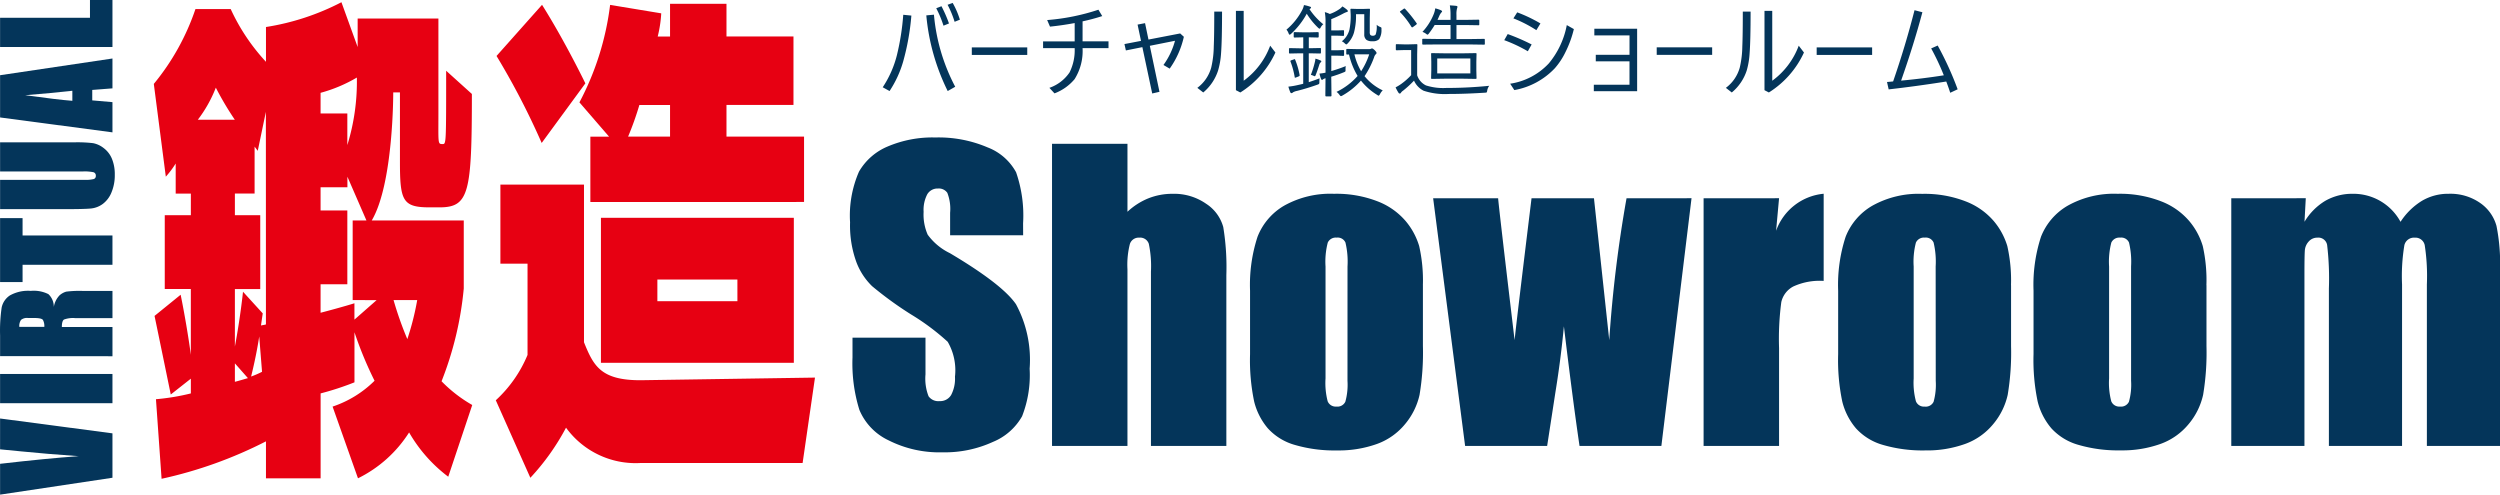
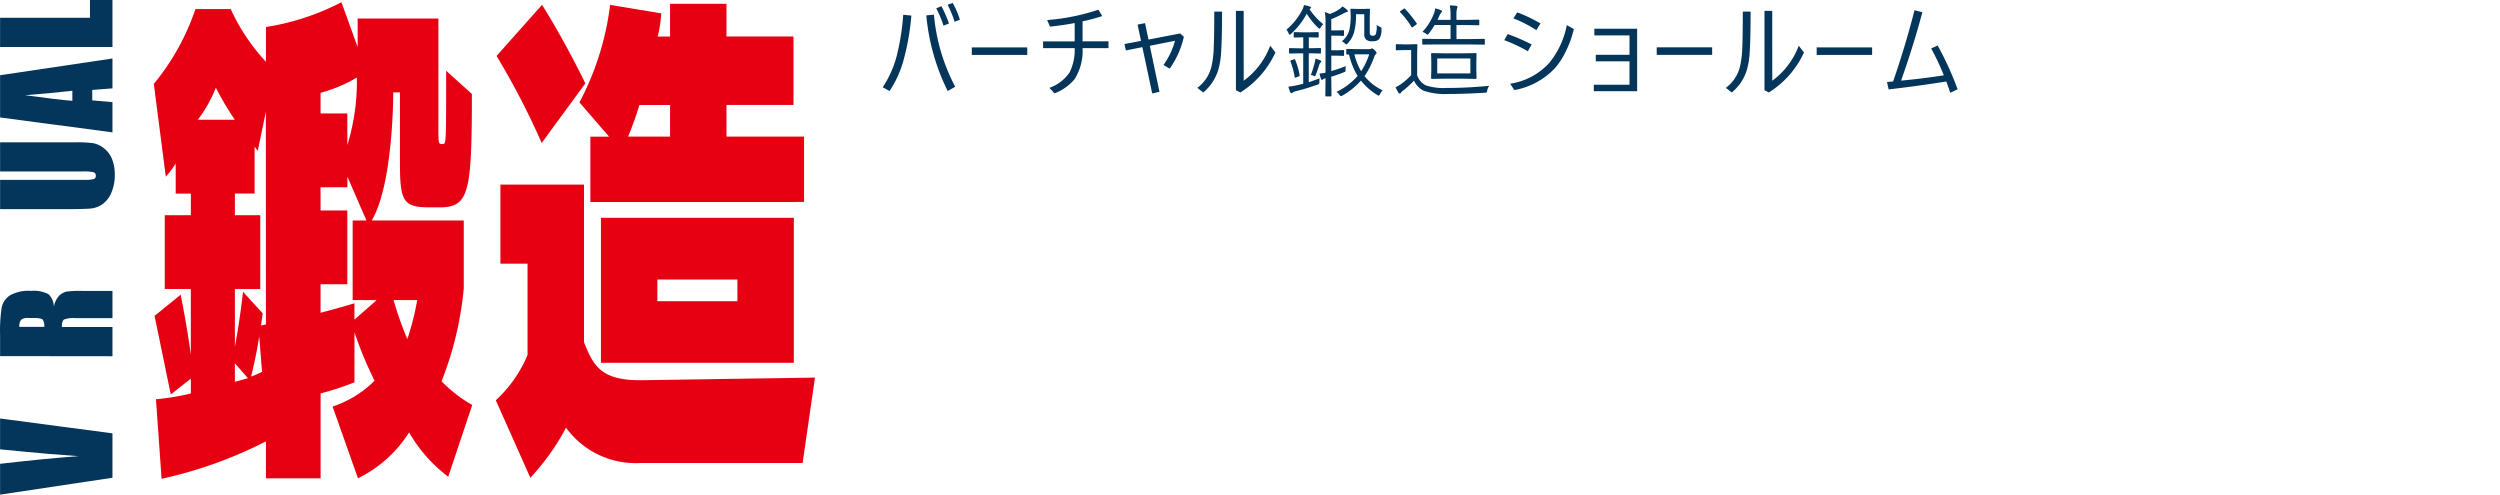
<svg xmlns="http://www.w3.org/2000/svg" width="196.21" height="38.82" viewBox="0 0 196.21 38.82">
  <g id="グループ_5849" data-name="グループ 5849" transform="translate(-946 -297)">
    <g id="グループ_1624" data-name="グループ 1624" transform="translate(946 297)">
      <path id="パス_5" data-name="パス 5" d="M39.855,37.483a11.581,11.581,0,0,1-3.072-3.476,9.951,9.951,0,0,1-4.012,3.6l-1.993-5.628a8.491,8.491,0,0,0,3.294-2.028,29.42,29.42,0,0,1-1.577-3.807v3.931a22.465,22.465,0,0,1-2.657.869v6.663H25.549v-2.9a33.716,33.716,0,0,1-8.192,2.938L16.915,31.4a17.618,17.618,0,0,0,2.739-.455V29.787l-1.577,1.242s-.858-4.181-1.273-6.167L18.852,23.2c.276,1.324.636,3.434.8,4.718V22.75H17.606V16.957h2.048V15.263h-1.19V12.9a7.161,7.161,0,0,1-.775,1.034l-.942-7.281A18.583,18.583,0,0,0,20.014.781h2.768A15.7,15.7,0,0,0,25.55,4.919V2.188A19.3,19.3,0,0,0,31.472.242L32.745,3.76V1.525h6.338V8.974c0,2.4-.056,2.4.332,2.4.276,0,.276,0,.276-5.753L41.71,7.442c0,7.78-.222,8.9-2.546,8.9h-.776c-2.13,0-2.324-.539-2.324-3.6V7.318h-.526s.027,7.159-1.688,10.055h7.223v5.338a26.446,26.446,0,0,1-1.743,7.281,10.942,10.942,0,0,0,2.408,1.862ZM21.616,6.944A10.244,10.244,0,0,1,20.2,9.467h2.906a24.124,24.124,0,0,1-1.494-2.523m3.93,1.9-.637,3.062-.248-.331v3.685H23.11v1.7H25.1v5.794H23.11v4.511c.443-2.36.637-4.3.637-4.3l1.549,1.7s-.056.373-.138.952c.138-.041.249-.041.388-.084ZM23.11,28.586v1.448c.332-.082.721-.207,1.024-.288Zm1.91-2.111c-.138.911-.36,2.028-.637,3.145a7.169,7.169,0,0,0,.858-.372ZM29.835,7.357V8.971h2.1v2.483a16.878,16.878,0,0,0,.748-5.3,11.545,11.545,0,0,1-2.851,1.2ZM32.354,23.62V17.372h1.081l-1.494-3.434v.828H29.835v1.821h2.1v5.793h-2.1v2.235c1.743-.455,2.657-.745,2.657-.745v1.283l1.743-1.531Zm3.209,0a26.877,26.877,0,0,0,1.081,3.062,21.111,21.111,0,0,0,.775-3.062Z" transform="translate(-4.675 -0.068)" fill="#e70012" />
      <path id="パス_6" data-name="パス 6" d="M78.058,36.455H65.329a6.753,6.753,0,0,1-5.839-2.773,18.254,18.254,0,0,1-2.8,3.932l-2.712-6.083a10.038,10.038,0,0,0,2.491-3.559V20.812h-2.13V14.605H60.9V26.978c.748,1.862,1.329,2.98,4.429,2.98l13.7-.207ZM57.579,11.336a58.937,58.937,0,0,0-3.543-6.828L57.607.494c1.826,2.9,3.4,6.165,3.4,6.165ZM61.4,15.971V10.84h1.467L60.542,8.15A22.1,22.1,0,0,0,62.95.5l4.013.663a9.72,9.72,0,0,1-.278,1.821h.969V.414h4.429V2.979h5.258V8.353H72.083v2.483h6.088v5.131Zm.83,1.241H77.369v11.38H62.23Zm5.424-8.856H65.246a23.638,23.638,0,0,1-.885,2.483h3.293Zm5.286,13.7H66.659v1.7h6.282Z" transform="translate(-15.066 -0.116)" fill="#e70012" />
      <path id="パス_7" data-name="パス 7" d="M.009,45.56l8.82,1.166v3.485L.009,51.536V49.117q3.644-.422,6.167-.6-2.551-.178-4.528-.377l-1.64-.16Z" transform="translate(-0.003 -12.715)" fill="#04355a" />
-       <rect id="長方形_10" data-name="長方形 10" width="8.82" height="2.294" transform="translate(0.006 29.351)" fill="#04355a" />
      <path id="パス_8" data-name="パス 8" d="M.007,36.782V35.159a12.465,12.465,0,0,1,.125-2.2,1.51,1.51,0,0,1,.64-.937,2.915,2.915,0,0,1,1.643-.36,2.563,2.563,0,0,1,1.383.256,1.346,1.346,0,0,1,.425,1.009,1.72,1.72,0,0,1,.452-.916,1.356,1.356,0,0,1,.52-.288,8.213,8.213,0,0,1,1.3-.057H8.827V33.8H5.9a2.039,2.039,0,0,0-.877.112c-.112.072-.169.27-.169.586H8.827v2.294Zm1.51-2.294H3.478a1,1,0,0,0-.107-.541q-.1-.155-.689-.156H2.2a.738.738,0,0,0-.551.15A.851.851,0,0,0,1.516,34.488Z" transform="translate(0 -8.833)" fill="#04355a" />
-       <path id="パス_9" data-name="パス 9" d="M.009,23.746H1.774v1.362H8.829v2.3H1.774v1.357H.009Z" transform="translate(-0.003 -6.627)" fill="#04355a" />
      <path id="パス_10" data-name="パス 10" d="M.009,15.493H5.9a10.323,10.323,0,0,1,1.408.066,1.927,1.927,0,0,1,.834.387,2,2,0,0,1,.649.847,3.185,3.185,0,0,1,.221,1.24,3.49,3.49,0,0,1-.261,1.395,2.113,2.113,0,0,1-.681.9,1.878,1.878,0,0,1-.885.354q-.466.054-1.959.056H.01v-2.3H6.625a2.59,2.59,0,0,0,.737-.063.244.244,0,0,0,.161-.253.266.266,0,0,0-.177-.28,3.354,3.354,0,0,0-.836-.062H.01Z" transform="translate(-0.003 -4.323)" fill="#04355a" />
      <path id="パス_11" data-name="パス 11" d="M.009,7.68l8.82-1.312V8.712l-1.586.123v.82l1.586.138v2.372L.009,10.995ZM5.681,8.9q-1.5.173-3.7.349,2.531.351,3.7.44Z" transform="translate(-0.003 -1.777)" fill="#04355a" />
      <path id="パス_12" data-name="パス 12" d="M.009,1.395H7.064V0H8.829V3.689H.009Z" transform="translate(-0.003)" fill="#04355a" />
    </g>
-     <path id="パス_46479" data-name="パス 46479" d="M14.3-16.538H8.569V-18.3a3.448,3.448,0,0,0-.22-1.567.808.808,0,0,0-.732-.337.932.932,0,0,0-.842.454,2.636,2.636,0,0,0-.286,1.378A3.907,3.907,0,0,0,6.81-16.58a4.658,4.658,0,0,0,1.743,1.45q4.118,2.444,5.187,4.011A9.2,9.2,0,0,1,14.81-6.064a8.866,8.866,0,0,1-.593,3.735A4.647,4.647,0,0,1,11.924-.315,9.068,9.068,0,0,1,7.969.5,8.843,8.843,0,0,1,3.743-.439,4.6,4.6,0,0,1,1.45-2.827,12.241,12.241,0,0,1,.908-6.943V-8.5H6.636V-5.61A3.8,3.8,0,0,0,6.877-3.9a.935.935,0,0,0,.857.381A1,1,0,0,0,8.65-4a2.758,2.758,0,0,0,.3-1.436,4.448,4.448,0,0,0-.571-2.739,18.21,18.21,0,0,0-2.886-2.153,28.389,28.389,0,0,1-3.047-2.212,5.175,5.175,0,0,1-1.238-1.9,8.38,8.38,0,0,1-.491-3.105,8.616,8.616,0,0,1,.7-3.984A4.682,4.682,0,0,1,3.662-23.5a8.969,8.969,0,0,1,3.75-.71,9.77,9.77,0,0,1,4.094.776,4.286,4.286,0,0,1,2.241,1.956,10.353,10.353,0,0,1,.549,4.006Zm8.188-7.178v5.336a5.311,5.311,0,0,1,1.648-1.057,5.085,5.085,0,0,1,1.9-.352A4.384,4.384,0,0,1,28.674-19a3.17,3.17,0,0,1,1.333,1.824,19.422,19.422,0,0,1,.242,3.772V0H24.331V-13.682a8.513,8.513,0,0,0-.168-2.183.713.713,0,0,0-.754-.483.72.72,0,0,0-.732.5,6.593,6.593,0,0,0-.19,1.978V0H16.567V-23.716Zm23.188,11.1v4.761a20.09,20.09,0,0,1-.264,3.845,5.4,5.4,0,0,1-1.128,2.285A5.094,5.094,0,0,1,42.063-.154,8.874,8.874,0,0,1,38.95.352a11.1,11.1,0,0,1-3.325-.432,4.531,4.531,0,0,1-2.117-1.3,5.151,5.151,0,0,1-1.077-2.109,15.859,15.859,0,0,1-.322-3.713v-4.98a12.184,12.184,0,0,1,.586-4.233A4.868,4.868,0,0,1,34.8-18.867a7.425,7.425,0,0,1,3.9-.923,8.9,8.9,0,0,1,3.42.593,5.489,5.489,0,0,1,2.2,1.545,5.469,5.469,0,0,1,1.062,1.963A12.2,12.2,0,0,1,45.674-12.612Zm-5.918-1.465a6.459,6.459,0,0,0-.161-1.882.665.665,0,0,0-.688-.388.694.694,0,0,0-.7.388,5.943,5.943,0,0,0-.176,1.882V-5.3A5.683,5.683,0,0,0,38.2-3.508a.675.675,0,0,0,.688.417.681.681,0,0,0,.7-.381,4.965,4.965,0,0,0,.168-1.641Zm27-5.361L64.391,0H57.968q-.524-3.562-1.227-9.39-.241,2.564-.665,5.171L55.426,0H48.988L46.479-19.438h5.1q.059.761,1.293,11.133.1-1.067,1.329-11.133h4.9L60.3-8.306a101.861,101.861,0,0,1,1.357-11.133Zm6.87,0-.234,2.556a4.4,4.4,0,0,1,3.735-2.908v6.841a4.958,4.958,0,0,0-2.388.439,1.844,1.844,0,0,0-.937,1.223,21.93,21.93,0,0,0-.176,3.611V0H67.705V-19.438Zm18.208,6.826v4.761a20.09,20.09,0,0,1-.264,3.845,5.4,5.4,0,0,1-1.128,2.285A5.094,5.094,0,0,1,88.22-.154a8.874,8.874,0,0,1-3.113.505,11.1,11.1,0,0,1-3.325-.432,4.531,4.531,0,0,1-2.117-1.3,5.151,5.151,0,0,1-1.077-2.109,15.859,15.859,0,0,1-.322-3.713v-4.98a12.184,12.184,0,0,1,.586-4.233,4.868,4.868,0,0,1,2.109-2.446,7.425,7.425,0,0,1,3.9-.923,8.9,8.9,0,0,1,3.42.593,5.489,5.489,0,0,1,2.2,1.545,5.469,5.469,0,0,1,1.062,1.963A12.2,12.2,0,0,1,91.831-12.612Zm-5.918-1.465a6.459,6.459,0,0,0-.161-1.882.665.665,0,0,0-.688-.388.694.694,0,0,0-.7.388,5.943,5.943,0,0,0-.176,1.882V-5.3a5.683,5.683,0,0,0,.176,1.794.675.675,0,0,0,.688.417.681.681,0,0,0,.7-.381,4.965,4.965,0,0,0,.168-1.641Zm21.255,1.465v4.761a20.09,20.09,0,0,1-.264,3.845,5.4,5.4,0,0,1-1.128,2.285,5.094,5.094,0,0,1-2.219,1.567,8.874,8.874,0,0,1-3.113.505,11.1,11.1,0,0,1-3.325-.432A4.531,4.531,0,0,1,95-1.384a5.151,5.151,0,0,1-1.077-2.109A15.859,15.859,0,0,1,93.6-7.207v-4.98a12.184,12.184,0,0,1,.586-4.233A4.868,4.868,0,0,1,96.3-18.867a7.425,7.425,0,0,1,3.9-.923,8.9,8.9,0,0,1,3.42.593,5.489,5.489,0,0,1,2.2,1.545,5.469,5.469,0,0,1,1.062,1.963A12.2,12.2,0,0,1,107.168-12.612Zm-5.918-1.465a6.459,6.459,0,0,0-.161-1.882.665.665,0,0,0-.688-.388.694.694,0,0,0-.7.388,5.943,5.943,0,0,0-.176,1.882V-5.3A5.683,5.683,0,0,0,99.7-3.508a.675.675,0,0,0,.688.417.681.681,0,0,0,.7-.381,4.965,4.965,0,0,0,.168-1.641Zm13.711-5.361-.1,1.849A4.774,4.774,0,0,1,116.5-19.24a4.254,4.254,0,0,1,2.168-.55,4.2,4.2,0,0,1,3.735,2.2,5.336,5.336,0,0,1,1.685-1.651,4.033,4.033,0,0,1,2.08-.55,4.083,4.083,0,0,1,2.5.732,3.225,3.225,0,0,1,1.267,1.794,15.1,15.1,0,0,1,.278,3.45V0h-5.742V-12.671a15.956,15.956,0,0,0-.168-3.083.743.743,0,0,0-.784-.593.774.774,0,0,0-.813.586,14.693,14.693,0,0,0-.183,3.091V0h-5.742V-12.349a22.63,22.63,0,0,0-.139-3.428.7.7,0,0,0-.769-.571.885.885,0,0,0-.674.3,1.159,1.159,0,0,0-.308.732q-.029.432-.029,1.838V0h-5.742V-19.438Z" transform="translate(1012 332)" fill="#04355a" />
    <path id="パス_46480" data-name="パス 46480" d="M4.48-6.352l.41-.16A10.443,10.443,0,0,1,5.48-5.16l-.43.176A8.475,8.475,0,0,0,4.48-6.352Zm-4.2,6.2A8.145,8.145,0,0,0,1.4-2.7,19.274,19.274,0,0,0,1.891-5.84l.637.063a19.091,19.091,0,0,1-.648,3.621A8.425,8.425,0,0,1,.816.145Zm5.09-6.473.4-.145a6.472,6.472,0,0,1,.566,1.313l-.414.168A7.707,7.707,0,0,0,5.371-6.625ZM3.7-5.793,4.3-5.848A14.906,14.906,0,0,0,5.969-.191l-.59.336A16.786,16.786,0,0,1,3.7-5.793ZM7.271-3.281h4.352v.594H7.271Zm8.693-.473H18v.531H15.964a4.151,4.151,0,0,1-.625,2.434A3.8,3.8,0,0,1,13.761.328l-.4-.434A3.154,3.154,0,0,0,14.945-1.32a3.908,3.908,0,0,0,.4-1.9h-2.48v-.531h2.48V-5.191q-.984.184-1.937.281l-.223-.516a16.877,16.877,0,0,0,4.023-.812l.3.5a15.637,15.637,0,0,1-1.543.414Zm5.173-.141,2.488-.48.289.262a6.9,6.9,0,0,1-1.113,2.5L22.313-1.9a5.812,5.812,0,0,0,.906-1.9l-1.977.395L22,.207l-.57.129L20.657-3.3l-1.293.258-.113-.5,1.3-.25L20.282-5.07l.586-.113Zm7.474,3.23a5.976,5.976,0,0,0,2.078-2.75l.41.535A7.28,7.28,0,0,1,28.346.258L28,.078V-6.145h.609Zm-1.7-5.426q0,2.273-.078,3.281A6.139,6.139,0,0,1,26.6-1.465,3.744,3.744,0,0,1,25.436.258l-.465-.363a2.966,2.966,0,0,0,1.09-1.59,7.605,7.605,0,0,0,.2-1.645q.039-.887.039-2.75ZM39.523.094a1,1,0,0,0-.215.293q-.07.121-.105.121a.252.252,0,0,1-.109-.055A4.8,4.8,0,0,1,37.813-.676,5.645,5.645,0,0,1,36.355.5a.291.291,0,0,1-.117.047q-.031,0-.113-.105a.879.879,0,0,0-.23-.23,5.245,5.245,0,0,0,1.656-1.25,5.813,5.813,0,0,1-.676-1.687q-.086.008-.148.008t-.066-.062v-.32q0-.062.066-.062l.742.016h.977a.338.338,0,0,0,.145-.023.246.246,0,0,1,.086-.031q.07,0,.223.145.137.148.137.207a.126.126,0,0,1-.055.1.524.524,0,0,0-.137.242,6.812,6.812,0,0,1-.75,1.484A4.09,4.09,0,0,0,39.523.094ZM38.461-2.738H37.3a4.756,4.756,0,0,0,.527,1.328A5.53,5.53,0,0,0,38.461-2.738Zm-1.68-3.387q0,.059-.086.07a1.888,1.888,0,0,0-.289.129,9.2,9.2,0,0,1-.922.43v.883h.488l.449-.016a.055.055,0,0,1,.063.063v.32a.055.055,0,0,1-.062.063L35.973-4.2h-.488v1.145h.5l.441-.016a.055.055,0,0,1,.063.063v.328q0,.066-.062.066l-.441-.016h-.5v1.207a10.941,10.941,0,0,0,1.137-.391.975.975,0,0,0-.02.191.514.514,0,0,0,0,.07v.078a.125.125,0,0,1-.031.1.881.881,0,0,1-.121.055,9.86,9.86,0,0,1-.969.34L35.5.5q0,.066-.07.066h-.348Q35.02.563,35.02.5q0-.008,0-.168.008-.543.012-1.191a.529.529,0,0,0-.2.09.116.116,0,0,1-.082.039q-.035,0-.07-.078a2.394,2.394,0,0,1-.121-.418,3.648,3.648,0,0,0,.473-.07V-5.207a4.372,4.372,0,0,0-.055-.84,1.686,1.686,0,0,1,.391.145,2.983,2.983,0,0,0,.672-.328,1.114,1.114,0,0,0,.313-.266,2.151,2.151,0,0,1,.379.273A.138.138,0,0,1,36.781-6.125ZM34.672-2.863q0,.063-.066.063l-.789-.016h-.1V-.551q.453-.148.848-.3-.016.191-.016.289a.267.267,0,0,1-.023.145.374.374,0,0,1-.129.063q-.8.285-1.6.488a.992.992,0,0,0-.328.121.152.152,0,0,1-.1.055.1.1,0,0,1-.1-.07A2.883,2.883,0,0,1,32.117-.2a5.771,5.771,0,0,0,.754-.129l.211-.047q.121-.027.2-.051V-2.816H33.02L32.23-2.8q-.066,0-.066-.062v-.3q0-.062.066-.062l.789.016h.266V-4.07h-.031l-.656.016q-.063,0-.062-.066v-.293q0-.066.063-.066l.656.016h.52l.648-.016q.074,0,.074.066v.293q0,.066-.074.066l-.648-.016h-.055v.855h.1l.789-.016q.066,0,.066.063ZM39.422-4.7a1.309,1.309,0,0,1-.184.777.684.684,0,0,1-.512.16.783.783,0,0,1-.477-.105.517.517,0,0,1-.176-.43V-5.887h-.648a5.075,5.075,0,0,1-.164,1.461,2.07,2.07,0,0,1-.492.836q-.078.078-.113.078a.419.419,0,0,1-.109-.078.774.774,0,0,0-.234-.168,1.684,1.684,0,0,0,.594-.906,5.317,5.317,0,0,0,.1-1.2l-.02-.387a.055.055,0,0,1,.063-.062l.508.016h.383l.516-.016a.055.055,0,0,1,.063.063l-.016.7V-4.5a.444.444,0,0,0,.039.234.262.262,0,0,0,.215.07.249.249,0,0,0,.211-.1,1.922,1.922,0,0,0,.078-.758.86.86,0,0,0,.273.168q.086.035.1.07A.449.449,0,0,1,39.422-4.7Zm-4.562-.4a.788.788,0,0,0-.215.27q-.047.082-.07.082a.239.239,0,0,1-.121-.07,5.539,5.539,0,0,1-.895-1.105A6.058,6.058,0,0,1,32.324-4.34a.234.234,0,0,1-.113.063q-.039,0-.086-.129a.809.809,0,0,0-.16-.266,5.064,5.064,0,0,0,1.215-1.5,1.5,1.5,0,0,0,.16-.43,2.861,2.861,0,0,1,.465.121q.09.023.09.07t-.074.1a.182.182,0,0,0-.047.031A5.286,5.286,0,0,0,34.859-5.094ZM33-1.105q0,.023,0,.027,0,.047-.082.078l-.176.07a.693.693,0,0,1-.1.031q-.023,0-.027-.043a6.4,6.4,0,0,0-.328-1.219.15.15,0,0,1-.012-.047q0-.035.082-.066l.16-.055.094-.031q.02,0,.035.039A5.954,5.954,0,0,1,33-1.105Zm1.7-1.078q0,.031-.055.086a.407.407,0,0,0-.105.188q-.152.48-.285.813-.031.078-.074.078a.132.132,0,0,1-.062-.02.865.865,0,0,0-.238-.082,7.213,7.213,0,0,0,.309-.984,1.749,1.749,0,0,0,.051-.293,2.4,2.4,0,0,1,.391.141Q34.707-2.227,34.707-2.184ZM46.884-.871a.055.055,0,0,1-.062.063L45.83-.824H44.38l-1,.016a.055.055,0,0,1-.062-.062l.016-.617v-.664l-.016-.625q0-.055.063-.055l1,.016H45.83l.992-.016q.063,0,.063.055l-.016.625v.664ZM46.4-1.238V-2.41H43.8v1.172Zm1.137-2.32a.055.055,0,0,1-.062.063l-1.121-.016H43.806L42.693-3.5q-.07,0-.07-.062v-.332q0-.062.07-.062l1.113.016h1.039v-1.1H43.6a6.568,6.568,0,0,1-.449.66q-.074.1-.113.1a.175.175,0,0,1-.086-.047,1.14,1.14,0,0,0-.312-.172A4.451,4.451,0,0,0,43.5-5.832a2,2,0,0,0,.145-.512,2.627,2.627,0,0,1,.445.148q.09.047.09.09t-.07.1a1.275,1.275,0,0,0-.16.277q-.082.191-.129.289h1.023v-.352a4.427,4.427,0,0,0-.055-.785q.352.016.508.039.09.016.09.074a.424.424,0,0,1-.031.121,1.669,1.669,0,0,0-.047.512v.391h.734l.992-.016q.066,0,.066.07v.313q0,.055-.066.055l-.992-.016H45.31v1.1h1.039l1.121-.016a.055.055,0,0,1,.063.063Zm.344,3.293A.838.838,0,0,0,47.724.1q-.02.133-.047.152a.289.289,0,0,1-.137.023q-1.559.1-2.84.1A5.282,5.282,0,0,1,42.732.121a1.624,1.624,0,0,1-.754-.793,8.113,8.113,0,0,1-.855.785.615.615,0,0,0-.168.16.111.111,0,0,1-.094.07.12.12,0,0,1-.1-.062,3.117,3.117,0,0,1-.23-.426,3.336,3.336,0,0,0,.488-.3,5.111,5.111,0,0,0,.734-.656V-3.07H41.17l-.551.016q-.07,0-.07-.066v-.352q0-.062.07-.062l.551.016H41.6l.578-.016a.055.055,0,0,1,.063.063l-.016.746V-1.09a1.356,1.356,0,0,0,.688.793,4.418,4.418,0,0,0,1.6.2A33.355,33.355,0,0,0,47.877-.266Zm-5.7-4.91a.068.068,0,0,1,.02.039q0,.027-.066.082l-.219.16a.206.206,0,0,1-.086.043q-.023,0-.059-.047A6.414,6.414,0,0,0,40.9-6.031a.09.09,0,0,1-.027-.047q0-.027.07-.074l.2-.137a.166.166,0,0,1,.078-.043.09.09,0,0,1,.055.027A10.139,10.139,0,0,1,42.181-5.176Zm6.877,1.328.273-.48a16.5,16.5,0,0,1,1.879.816l-.3.535A11.424,11.424,0,0,0,49.058-3.848Zm.719-1.711.3-.473A11.569,11.569,0,0,1,51.9-5.16l-.32.527A10.022,10.022,0,0,0,49.777-5.559Zm4.191.527.555.313a8.341,8.341,0,0,1-.656,1.8,5.566,5.566,0,0,1-.84,1.277A5.756,5.756,0,0,1,49.851.07l-.328-.5a5.192,5.192,0,0,0,3.039-1.6A6.605,6.605,0,0,0,53.968-5.031ZM58.891-2.7V-4.223H56.13v-.52h3.359V.16h-3.4V-.352h2.8V-2.184H56.243V-2.7Zm2.134-.586h4.352v.594H61.026ZM70.094-.664a5.976,5.976,0,0,0,2.078-2.75l.41.535A7.28,7.28,0,0,1,69.828.258l-.344-.18V-6.145h.609Zm-1.7-5.426q0,2.273-.078,3.281a6.139,6.139,0,0,1-.227,1.344A3.744,3.744,0,0,1,66.918.258l-.465-.363a2.966,2.966,0,0,0,1.09-1.59,7.605,7.605,0,0,0,.2-1.645q.039-.887.039-2.75ZM73.58-3.281h4.352v.594H73.58ZM83.558-1.09A18.943,18.943,0,0,0,82.566-3.2l.512-.227A25.1,25.1,0,0,1,84.644.008l-.582.273q-.152-.469-.312-.883-2.4.379-4.52.617L79.1-.566q.16-.008.48-.043.965-2.789,1.68-5.59l.617.16Q81.195-3.48,80.206-.672,81.956-.836,83.558-1.09Z" transform="translate(1015 304)" fill="#04355a" />
  </g>
</svg>